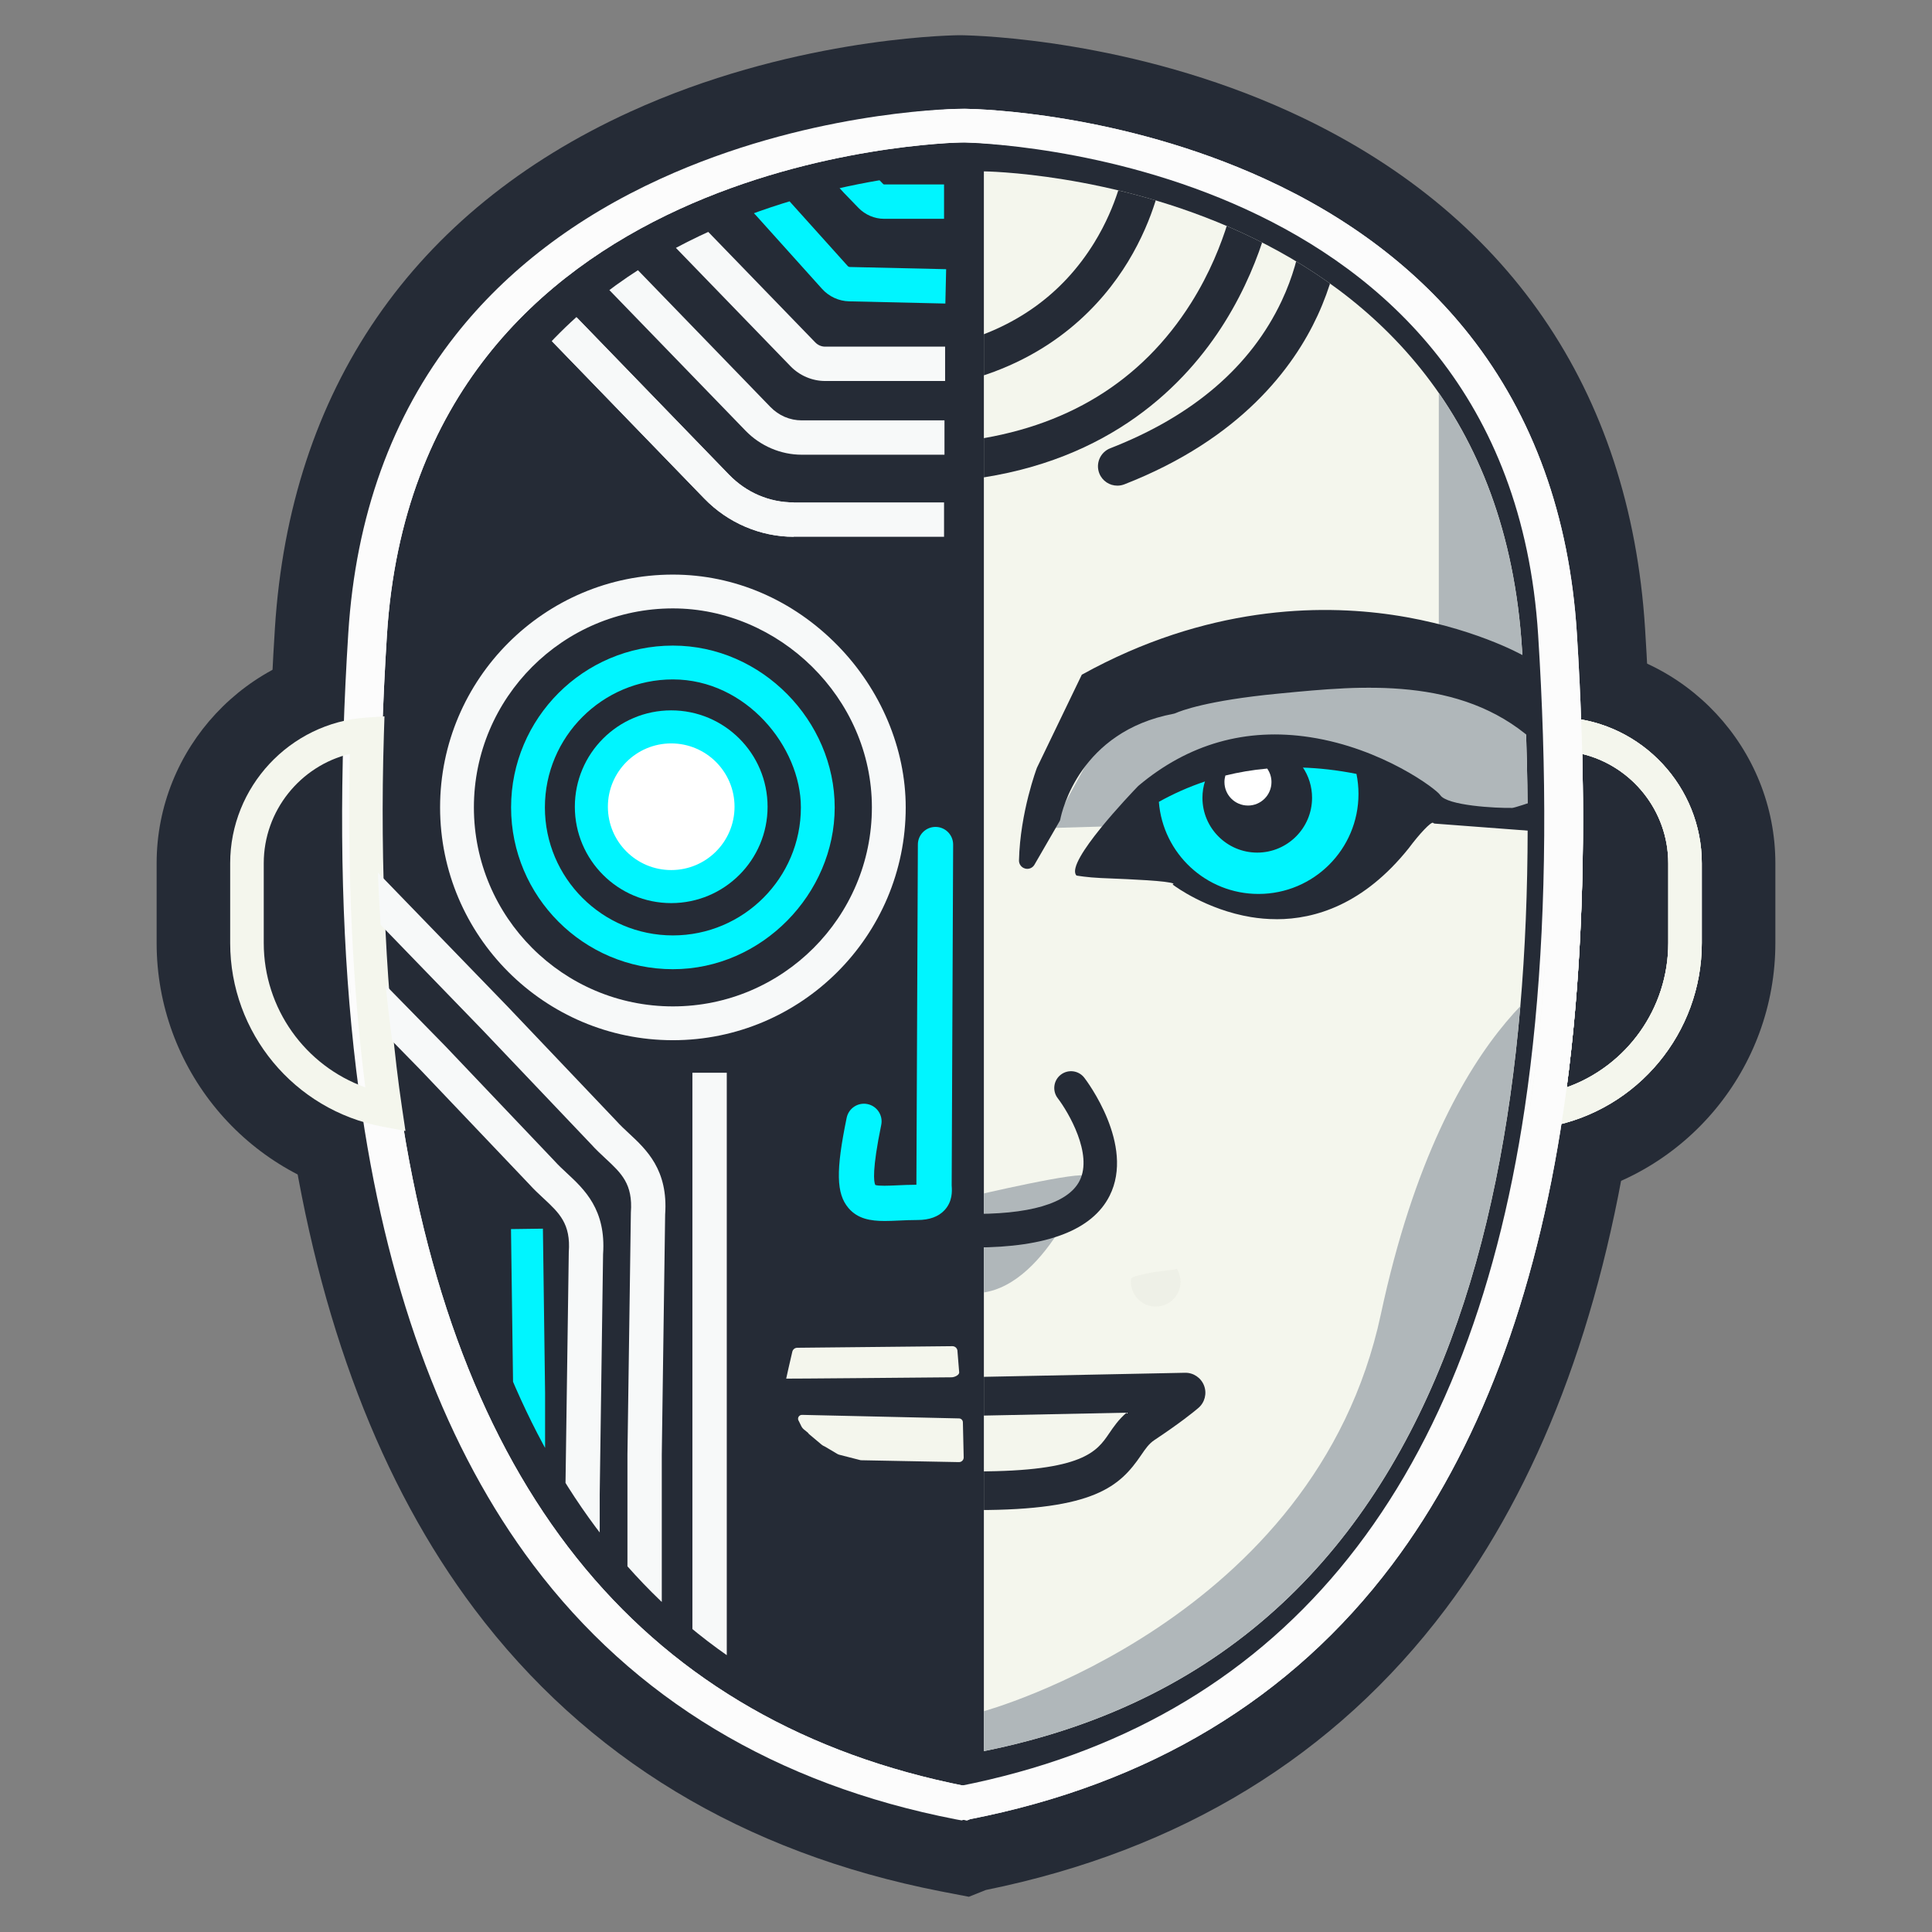
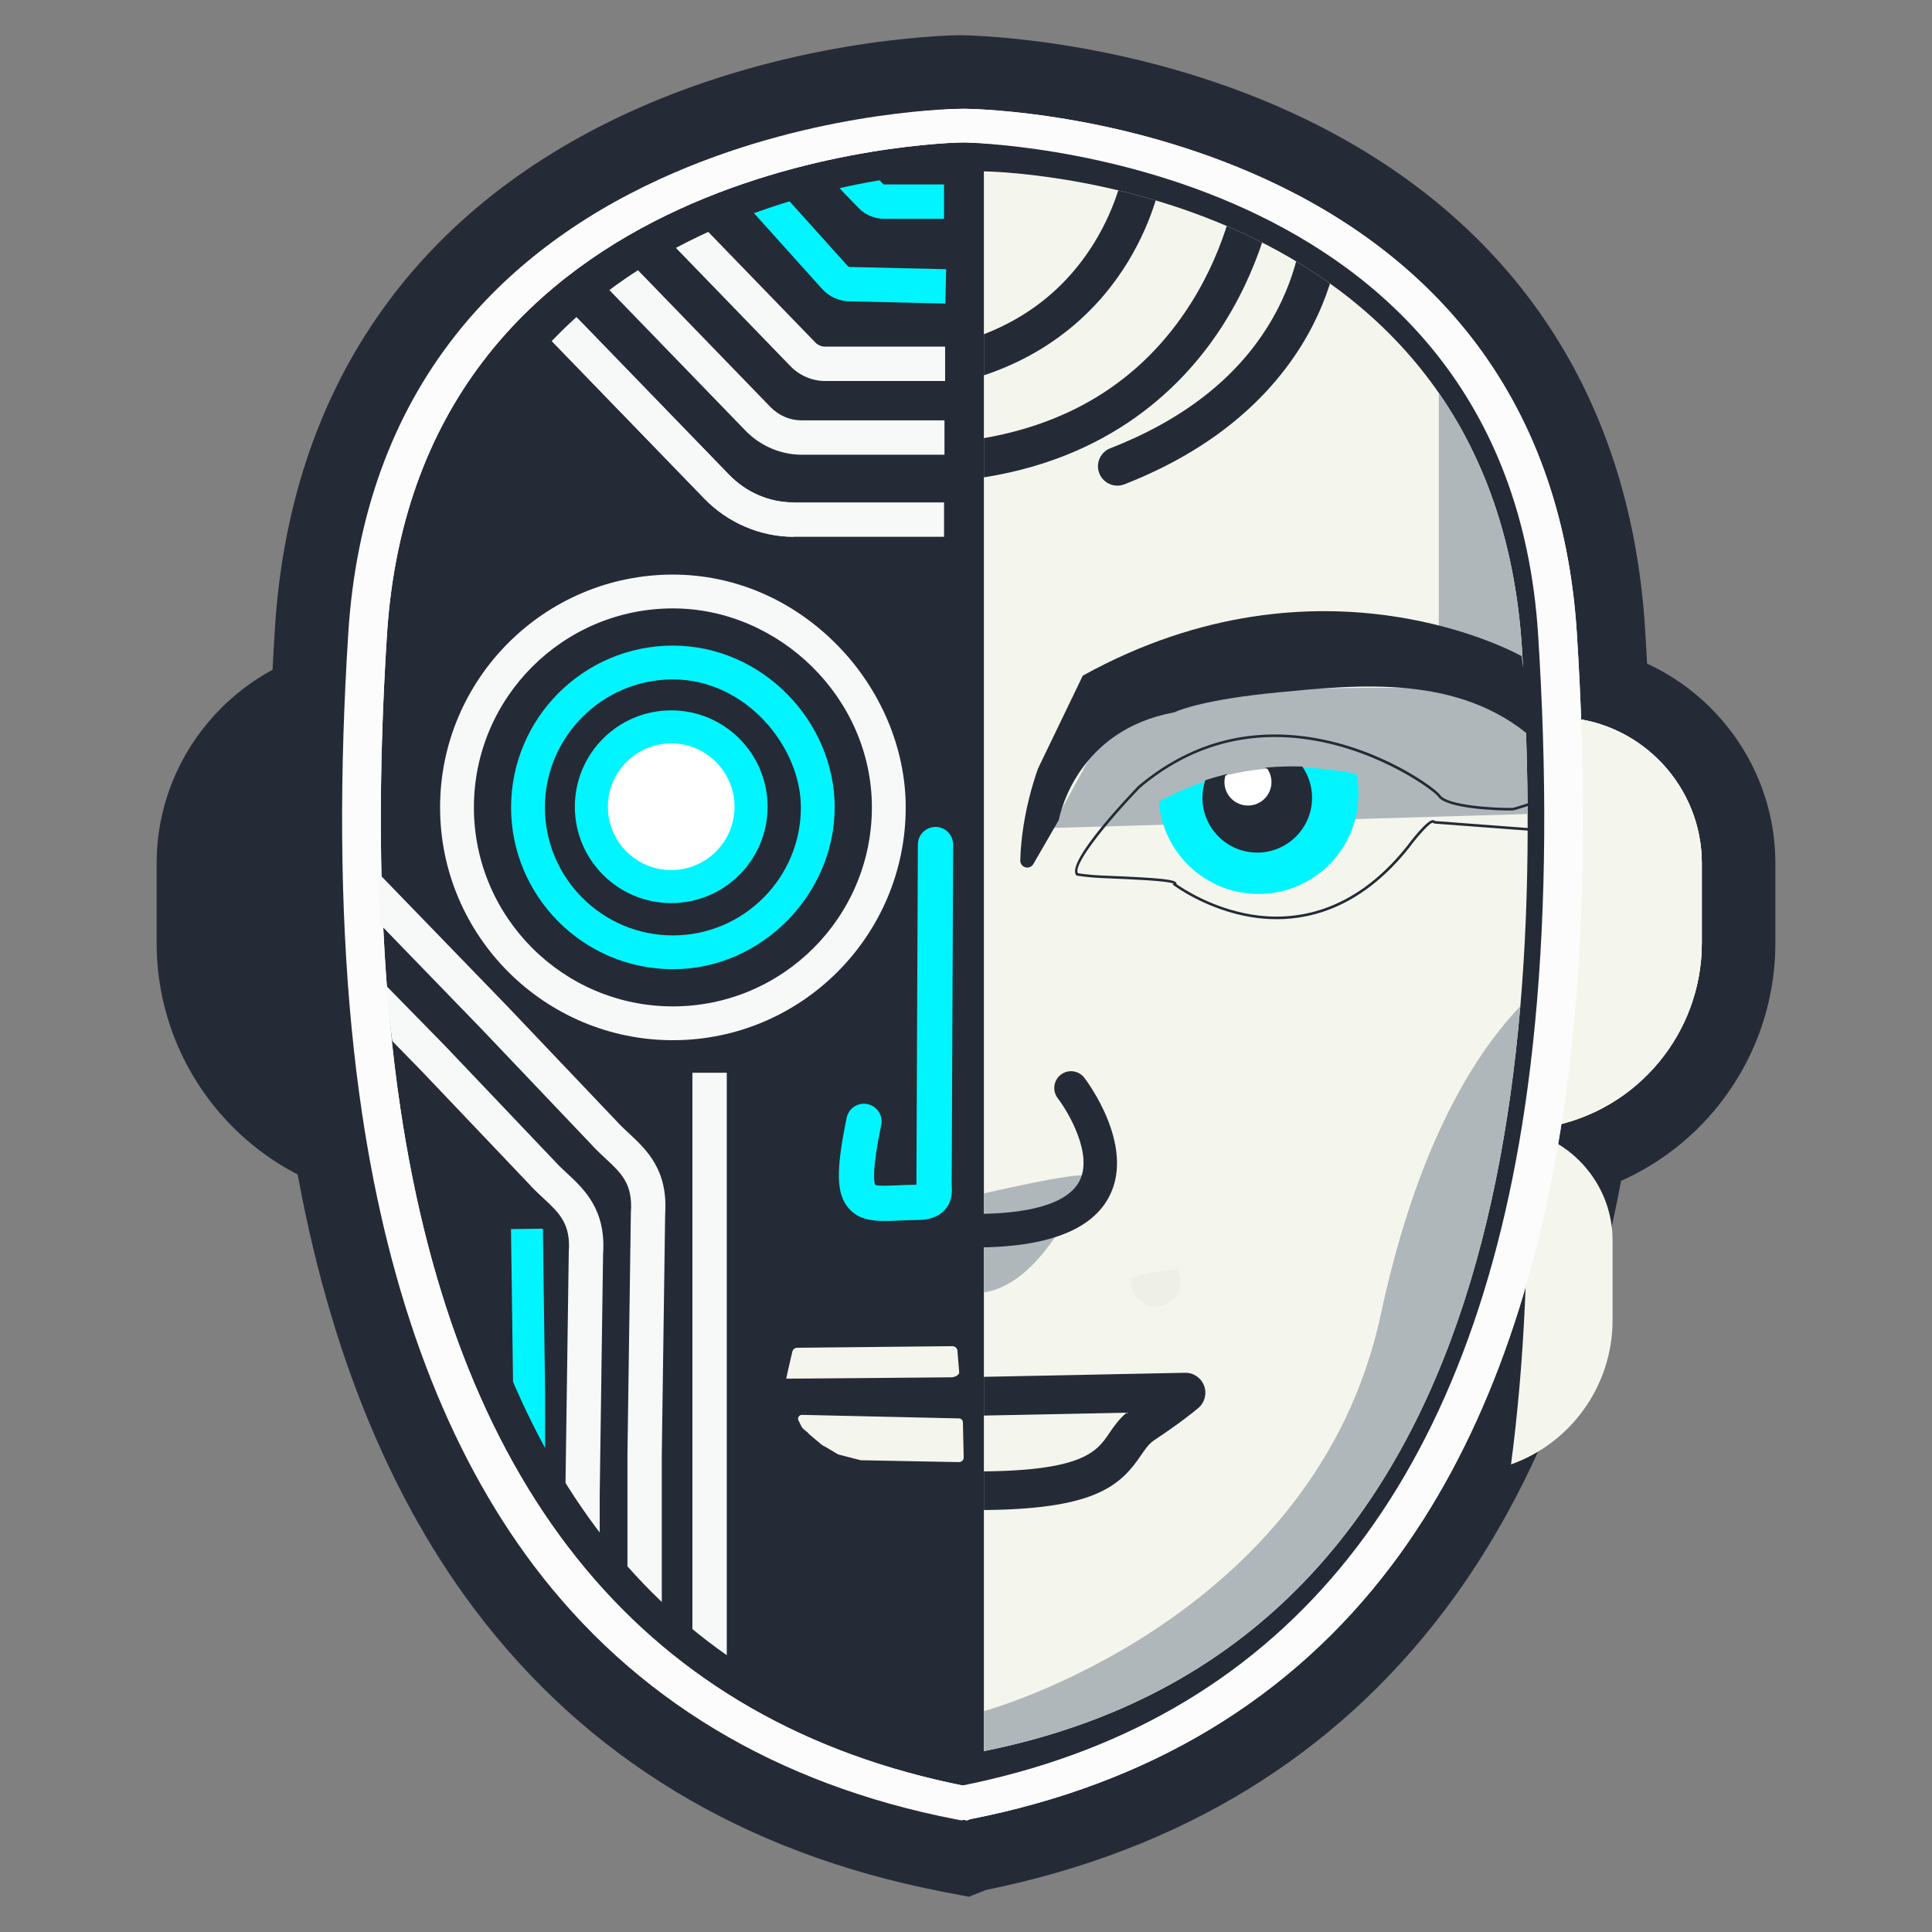
<svg xmlns="http://www.w3.org/2000/svg" id="b" data-name="Teste" width="1080" height="1080" viewBox="0 0 1080 1080">
  <rect x="0" y="0" width="1080" height="1080" fill="#808080" stroke="none" />
  <defs>
    <clipPath id="c">
      <path d="M549.99,95.8s284.69,2.39,300.86,267.65c16.17,265.27-22.71,559.49-300.86,615.45V95.8Z" style="fill: #f4f6ed;" />
    </clipPath>
    <clipPath id="d">
      <path d="M842.47,416.82c-.54-17.71-1.36-35.37-2.43-52.91-15.92-261.38-291.88-267.97-300.89-268.11h-.23c-9.01.15-284.97,6.73-300.89,268.11-1.07,17.54-1.89,35.2-2.43,52.91-.85,28.16-25.68,29.83-24.84,57.93,1.15,38.49,4.1,76.63,9.38,113.63,2.04,14.27,29.14,54.98,31.9,68.87,31.38,157.76,111.66,287.75,286.88,323.12,0,0,.08.03.11.02.04,0,.11-.02.11-.02,190.64-38.49,268.89-188.98,294.06-365.38,9.13-64.02,11.28-131.45,9.26-198.18Z" style="fill: none;" />
    </clipPath>
  </defs>
  <g>
    <path d="M871.89,410.49c-.59-18.77-1.5-37.5-2.68-56.09-17.59-277.08-322.49-284.06-332.44-284.22h-.25c-9.96.15-314.85,7.13-332.44,284.22-1.18,18.59-2.09,37.31-2.68,56.09-2.23,70.74.14,142.22,10.23,210.08,27.81,187,114.27,346.52,324.9,387.33,0,0,.08.03.13.03.04,0,.13-.03.13-.03,210.63-40.8,297.09-200.33,324.9-387.33,10.09-67.86,12.46-139.34,10.23-210.08Z" style="fill: #252b36;" />
    <path d="M541.62,1060.31l-13.58-2.62c-.71-.12-1.42-.26-2.13-.41-110.5-21.62-198.22-74.73-260.76-157.87-52.21-69.4-87.02-160.72-103.48-271.41-9.67-65.01-13.29-138.73-10.76-219.1.59-18.75,1.52-38.16,2.76-57.7,8.47-133.4,77.11-233.22,198.49-288.68,88.01-40.21,174.04-42.67,183.56-42.82h1.43s.39,0,.39,0c9.52.15,95.55,2.61,183.56,42.82,121.39,55.46,190.02,155.28,198.49,288.68,1.24,19.53,2.17,38.94,2.76,57.69h0c2.53,80.37-1.09,154.09-10.76,219.1-16.46,110.69-51.28,202.01-103.48,271.41-61.82,82.18-148.27,135.03-256.98,157.11l-9.51,3.79ZM536.63,120.69c-7.8.19-74.8,2.75-142.5,33.69-86.63,39.58-133.63,107.96-139.68,203.23-1.17,18.47-2.05,36.79-2.61,54.48-2.34,74.35.92,142,9.71,201.06,29.3,197.01,119.32,309.39,275.08,343.24,155.76-33.84,245.78-146.23,275.08-343.24,8.78-59.06,12.05-126.71,9.71-201.06h0c-.56-17.68-1.43-36.01-2.61-54.48-6.05-95.27-53.04-163.64-139.68-203.23-67.71-30.93-134.7-33.49-142.5-33.69Z" style="fill: #252b36;" />
  </g>
  <g>
    <path d="M874.77,410.49c2.23,70.74-.14,142.22-10.23,210.08,44.06-8.28,77.4-46.94,77.4-93.41v-44.59c0-38.2-29.64-69.46-67.17-72.08Z" style="fill: #252b36;" />
    <path d="M804.16,683.3l10.43-70.16c8.78-59.06,12.05-126.71,9.71-201.06l-1.76-55.85,55.75,3.89c64.01,4.47,114.15,58.26,114.15,122.45v44.59c0,69.96-49.86,130.11-118.57,143.03l-69.71,13.11Z" style="fill: #252b36;" />
  </g>
  <g>
    <path d="M205.23,410.49c-37.53,2.62-67.17,33.88-67.17,72.08v44.59c0,46.47,33.34,85.12,77.4,93.41-9.35-62.89-12.44-140.05-10.23-210.08Z" style="fill: #252b36;" />
    <path d="M275.84,683.3l-69.71-13.11c-68.7-12.92-118.57-73.07-118.57-143.03v-44.59c0-64.19,50.14-117.98,114.15-122.45l55.75-3.89-1.76,55.85c-2.24,71.21,1.3,144.5,9.71,201.06l10.43,70.16Z" style="fill: #252b36;" />
  </g>
  <path d="M853.33,632.22l1.94-13.03c9.14-61.48,12.55-131.6,10.13-208.41l-.33-10.37,10.35.72c42.56,2.97,75.9,38.74,75.9,81.43v44.59c0,50.2-35.77,93.36-85.05,102.62l-12.95,2.43ZM884.46,421.44c1.65,67.79-1.26,130.37-8.66,186.4,33.57-11.99,56.77-44.05,56.77-80.68v-44.59c0-29.33-20.43-54.42-48.11-61.12Z" style="fill: #f4f6ed;" />
  <path d="M540.55,1017.63l-2.34-.42c-.31-.04-.62-.1-.92-.17-100.51-19.54-180.04-67.43-236.4-142.35-48.04-63.86-80.23-148.9-95.67-252.74-9.31-62.59-12.78-133.84-10.33-211.75.58-18.32,1.48-37.29,2.7-56.38,4.14-65.23,24.31-121.24,59.96-166.49,28.62-36.33,67.18-65.74,114.59-87.4,80.4-36.73,158.47-38.97,167.11-39.11h.4c8.78.13,86.86,2.38,167.26,39.11,47.41,21.66,85.97,51.07,114.59,87.4,35.64,45.25,55.82,101.26,59.96,166.49,1.21,19.1,2.12,38.07,2.7,56.38h0c2.45,77.92-1.02,149.17-10.33,211.75-15.44,103.84-47.63,188.88-95.67,252.74-56.25,74.78-135.6,122.64-235.85,142.24l-1.75.7ZM539.5,79.56h-.11c-12.35.19-306.1,7.84-323.09,275.43-1.2,18.9-2.1,37.67-2.67,55.79-2.42,76.8.99,146.92,10.13,208.41,32.21,216.6,138.44,344.16,315.75,379.18,177.3-35.01,283.54-162.58,315.75-379.18,9.14-61.48,12.55-131.61,10.13-208.41h0c-.57-18.12-1.47-36.89-2.67-55.79-16.99-267.59-310.74-275.24-323.23-275.43Z" style="fill: #fcfcfc;" />
-   <path d="M853.33,632.22l1.94-13.03c9.14-61.48,12.55-131.6,10.13-208.41l-.33-10.37,10.35.72c42.56,2.97,75.9,38.74,75.9,81.43v44.59c0,50.2-35.77,93.36-85.05,102.62l-12.95,2.43ZM884.46,421.44c1.65,67.79-1.26,130.37-8.66,186.4,33.57-11.99,56.77-44.05,56.77-80.68v-44.59c0-29.33-20.43-54.42-48.11-61.12Z" style="fill: #f4f6ed;" />
+   <path d="M853.33,632.22l1.94-13.03c9.14-61.48,12.55-131.6,10.13-208.41l-.33-10.37,10.35.72c42.56,2.97,75.9,38.74,75.9,81.43v44.59c0,50.2-35.77,93.36-85.05,102.62l-12.95,2.43Zc1.65,67.79-1.26,130.37-8.66,186.4,33.57-11.99,56.77-44.05,56.77-80.68v-44.59c0-29.33-20.43-54.42-48.11-61.12Z" style="fill: #f4f6ed;" />
  <path d="M537.66,1017.63l-2.34-.42c-.31-.04-.62-.1-.92-.17-100.51-19.54-180.04-67.43-236.4-142.35-48.04-63.86-80.23-148.9-95.67-252.74-9.31-62.59-12.78-133.84-10.33-211.75.58-18.32,1.48-37.29,2.7-56.38,4.14-65.23,24.31-121.24,59.96-166.49,28.62-36.33,67.18-65.74,114.59-87.4,80.4-36.73,158.47-38.97,167.11-39.11h.4c8.78.13,86.86,2.38,167.26,39.11,47.41,21.66,85.97,51.07,114.59,87.4,35.64,45.25,55.82,101.26,59.96,166.49,1.21,19.1,2.12,38.07,2.7,56.38h0c2.45,77.92-1.02,149.17-10.33,211.75-15.44,103.84-47.63,188.88-95.67,252.74-56.25,74.78-135.6,122.64-235.85,142.24l-1.75.7ZM536.61,79.56h-.11c-12.35.19-306.1,7.84-323.09,275.43-1.2,18.9-2.1,37.67-2.67,55.79-2.42,76.8.99,146.92,10.13,208.41,32.21,216.6,138.44,344.16,315.75,379.18,177.3-35.01,283.54-162.58,315.75-379.18,9.14-61.48,12.55-131.61,10.13-208.41h0c-.57-18.12-1.47-36.89-2.67-55.79-16.99-267.59-310.74-275.24-323.23-275.43Z" style="fill: #fcfcfc;" />
  <path d="M853.33,632.22l1.94-13.03c9.14-61.48,12.55-131.6,10.13-208.41l-.33-10.37,10.35.72c42.56,2.97,75.9,38.74,75.9,81.43v44.59c0,50.2-35.77,93.36-85.05,102.62l-12.95,2.43ZM884.46,421.44c1.65,67.79-1.26,130.37-8.66,186.4,33.57-11.99,56.77-44.05,56.77-80.68v-44.59c0-29.33-20.43-54.42-48.11-61.12Z" style="fill: #f4f6ed;" />
  <path d="M540.55,1017.63l-2.34-.42c-.31-.04-.62-.1-.92-.17-100.51-19.54-180.04-67.43-236.4-142.35-48.04-63.86-80.23-148.9-95.67-252.74-9.31-62.59-12.78-133.84-10.33-211.75.58-18.32,1.48-37.29,2.7-56.38,4.14-65.23,24.31-121.24,59.96-166.49,28.62-36.33,67.18-65.74,114.59-87.4,80.4-36.73,158.47-38.97,167.11-39.11h.4c8.78.13,86.86,2.38,167.26,39.11,47.41,21.66,85.97,51.07,114.59,87.4,35.64,45.25,55.82,101.26,59.96,166.49,1.21,19.1,2.12,38.07,2.7,56.38h0c2.45,77.92-1.02,149.17-10.33,211.75-15.44,103.84-47.63,188.88-95.67,252.74-56.25,74.78-135.6,122.64-235.85,142.24l-1.75.7ZM539.5,79.56h-.11c-12.35.19-306.1,7.84-323.09,275.43-1.2,18.9-2.1,37.67-2.67,55.79-2.42,76.8.99,146.92,10.13,208.41,32.21,216.6,138.44,344.16,315.75,379.18,177.3-35.01,283.54-162.58,315.75-379.18,9.14-61.48,12.55-131.61,10.13-208.41h0c-.57-18.12-1.47-36.89-2.67-55.79-16.99-267.59-310.74-275.24-323.23-275.43Z" style="fill: #fcfcfc;" />
-   <path d="M226.67,632.22l-12.95-2.43c-49.28-9.27-85.05-52.43-85.05-102.62v-44.59c0-42.69,33.34-78.46,75.9-81.43l10.35-.72-.33,10.37c-2.32,73.56,1.38,149.52,10.13,208.41l1.94,13.03ZM195.55,421.44c-27.68,6.7-48.11,31.79-48.11,61.13v44.59c0,36.63,23.21,68.69,56.79,80.68-7.09-54.55-10.19-121.07-8.67-186.4Z" style="fill: #f4f6ed;" />
  <g>
    <path d="M549.99,95.8s284.69,2.39,300.86,267.65c16.17,265.27-22.71,559.49-300.86,615.45V95.8Z" style="fill: #f4f6ed;" />
    <g style="clip-path: url(#c);">
      <path d="M537.74,213.39l-5.3-20.98c34.75-8.77,61.38-27.81,79.16-56.59,13.48-21.83,16.62-41.43,16.65-41.63l21.4,3.2c-.14.95-3.61,23.47-19.11,48.94-14.32,23.52-42.04,54.25-92.8,67.07Z" style="fill: #252b36;" />
      <path d="M542.72,267.9l-2.74-21.47c55.76-7.13,98.1-33.05,125.83-77.05,20.99-33.3,25.42-65.1,25.46-65.42l21.46,2.8c-.19,1.46-4.89,36.13-28.11,73.36-21.53,34.52-63.62,77.77-141.89,87.77Z" style="fill: #252b36;" />
      <path d="M624.59,271.48c-4.33,0-8.41-2.61-10.08-6.89-2.17-5.57.58-11.84,6.15-14.01,46.33-18.08,78.55-45.77,95.77-82.3,12.87-27.3,12.16-49.74,12.15-49.96-.23-5.95,4.39-11,10.35-11.25,5.98-.26,10.99,4.33,11.27,10.28.05,1.09,1.08,27.07-13.64,58.98-13.41,29.07-43.04,69.05-108.02,94.41-1.29.5-2.62.74-3.93.74Z" style="fill: #252b36;" />
      <path d="M804.3,172.88v211.96c-153.22-3.13-182.31,15.38-182.31,15.38l-34.3,62.64,297.22-8.73-.45,82.49s-75.88,26.53-112.56,198.09c-36.69,171.56-222.28,221.96-222.28,221.96l-107.29,2.43,107.96,87.41,224.4-65.09,129.43-174.47-6.86-113.75,34.89-161.59,8.73-151.97-36.76-147.44-99.82-59.29Z" style="fill: #b0b7ba;" />
      <path d="M543.05,668.73s63.37-14.98,64.24-11.11c0,0-23.17,64.15-61.62,65.26-38.46,1.11-4.68-52.88-4.68-52.88" style="fill: #b0b7ba;" />
      <path d="M546.2,844.16h-.55c-17.59-.02-41.57-1.99-46.7-18.83-4.47-14.67,8.56-32.39,38.7-52.67,2.75-1.85,5.96-2.87,9.28-2.94l115.47-2.33c4.74-.12,9.02,2.81,10.69,7.22,1.67,4.41.38,9.42-3.22,12.47-2.6,2.21-10.2,8.39-24.54,17.92-3.08,2.05-4.93,4.76-7.49,8.51-11.83,17.35-26.11,30.63-91.65,30.63ZM519.9,818.77c1.77,1.07,7.94,3.73,25.77,3.75h.53c59.33,0,67-11.25,73.77-21.18,2.55-3.74,5.37-7.88,9.79-11.64l-81.1,1.64c-18.1,12.35-27.45,23.12-28.77,27.44Z" style="fill: #252b36;" />
    </g>
  </g>
  <g style="clip-path: url(#d);">
    <path d="M335.25,878.27h-19.21v-42.98l1.91-135.3c1.18-15.89-5.27-21.88-14.2-30.18-2.66-2.47-5.4-5.02-8.02-7.94l-60.61-63.73-38.7-39.52,13.73-13.44,38.8,39.62,61.01,64.16c2.05,2.3,4.39,4.47,6.87,6.78,9.83,9.13,22.05,20.49,20.29,45.38l-1.88,134.31v42.84Z" style="fill: #f7f9f9;" />
    <path d="M369.96,921.67h-19.21v-108.62l1.91-135.3c1.18-15.89-5.27-21.88-14.2-30.18-2.65-2.47-5.4-5.02-8.02-7.94l-60.61-63.73-80.4-83.02,13.8-13.36,80.46,83.08,60.97,64.12c2.05,2.3,4.39,4.47,6.87,6.78,9.83,9.13,22.05,20.49,20.29,45.38l-1.88,134.31v108.49Z" style="fill: #f7f9f9;" />
    <polygon points="304.71 864.18 286.88 864.18 286.88 778.79 285.65 687.07 303.49 686.83 304.71 778.67 304.71 864.18" style="fill: #00f5ff;" />
    <rect x="387.06" y="599.67" width="19.21" height="377.96" style="fill: #f7f9f9;" />
    <path d="M376.15,581.48c-71.76,0-130.14-58.38-130.14-130.14s58.38-130.14,130.14-130.14c34.38,0,67.09,14.08,92.1,39.63,24.18,24.71,38.05,57.7,38.05,90.51,0,71.76-58.38,130.14-130.14,130.14ZM376.15,340.1c-61.34,0-111.24,49.9-111.24,111.24s49.9,111.24,111.24,111.24,111.24-49.9,111.24-111.24-51.98-111.24-111.24-111.24Z" style="fill: #f7f9f9;" />
    <path d="M376.15,541.79c-49.87,0-90.45-40.58-90.45-90.45s40.58-90.45,90.45-90.45,90.45,42.27,90.45,90.45-40.58,90.45-90.45,90.45ZM376.15,379.8c-39.45,0-71.55,32.1-71.55,71.55s32.1,71.55,71.55,71.55,71.55-32.1,71.55-71.55c0-33.77-30.6-71.55-71.55-71.55Z" style="fill: #00f5ff;" />
    <path d="M527.73,300.06h-84.05c-18.6,0-36.8-7.77-49.93-21.33L245.74,125.9l13.8-13.36,148.01,152.84c9.67,9.98,22.5,15.48,36.13,15.48h84.05v19.21Z" style="fill: #f7f9f9;" />
    <path d="M527.97,254.19h-79.8c-11.69,0-23.12-4.88-31.36-13.38l-153.49-158.49,13.8-13.36,153.49,158.49c4.71,4.86,10.94,7.54,17.56,7.54h79.8v19.21Z" style="fill: #f7f9f9;" />
    <path d="M528.32,212.98h-67.06c-7.22,0-14.28-3.01-19.36-8.25l-128.75-132.95,13.8-13.36,128.75,132.95c1.5,1.55,3.48,2.41,5.56,2.41h67.06v19.21Z" style="fill: #f7f9f9;" />
    <path d="M528.45,169.68l-53.81-1.23c-5.74-.13-11.25-2.68-15.12-6.98l-37.03-41.19-66.53-68.7,13.8-13.36,66.9,69.09,37.15,41.32c.35.39.8.61,1.28.62l53.81,1.23-.44,19.2Z" style="fill: #00f5ff;" />
    <path d="M527.73,122.32h-33.49c-5.36,0-10.59-2.23-14.35-6.11l-8.14-8.41-16.31-17.85,14.18-12.96,16.22,17.75,7.85,8.11c.16.17.36.26.55.26h33.49v19.21Z" style="fill: #00f5ff;" />
    <path d="M443.68,300.06c-18.6,0-36.8-7.77-49.93-21.33l13.8-13.36c9.67,9.98,22.5,15.48,36.13,15.48v19.21Z" style="fill: #f7f9f9;" />
    <rect x="348.47" y="166.89" width="19.21" height="122.4" transform="translate(-57.83 313.35) rotate(-44.08)" style="fill: #f7f9f9;" />
  </g>
  <path d="M494.57,682.54c-7.92,0-15.09-1.18-20.22-7.18-6.91-8.09-7.17-20.83-1.06-50.5,1.1-5.33,6.31-8.77,11.65-7.67,5.33,1.1,8.77,6.31,7.67,11.65-5.17,25.1-4.17,31.79-3.33,33.56,1.87.68,7.78.41,12.15.21,3.22-.15,6.86-.32,10.84-.33l.82-190.21c.02-5.43,4.43-9.82,9.86-9.82h.04c5.45.02,9.84,4.46,9.82,9.9l-.82,190.59c0,.07.02.23.03.41.16,2.54.54,8.48-4.07,13.39-3.4,3.62-8.45,5.45-15.03,5.45-.01,0-.03,0-.04,0-3.76,0-7.21.16-10.53.31-2.64.12-5.24.24-7.77.24ZM489.41,662.63h.02-.02Z" style="fill: #00f5ff;" />
  <g>
    <path d="M850.58,366.78s-111.22-63.23-245.3,10.92l-24.94,51.74s-9.34,24.39-10,51.58c-.04,1.78,1.16,3.35,2.87,3.82h0c1.71.47,3.52-.27,4.41-1.79l14.09-24.37c.13-.22.22-.45.27-.7.89-4.52,11.08-49.66,63.81-59.65.42-.08.83-.2,1.22-.38,2.85-1.27,17.64-7.07,57.19-10.88,44.63-4.3,101.54-10.45,142.81,25.86l-6.44-46.14Z" style="fill: #252b36;" />
-     <path d="M574.26,485.69c-.41,0-.82-.05-1.23-.17-2.05-.56-3.45-2.43-3.41-4.53.65-27,9.95-51.57,10.04-51.82l25.07-52,.2-.11c69.44-38.4,132.61-39.33,173.38-33.35,44.19,6.48,72.34,22.27,72.62,22.43l.31.18,6.76,48.41-1.46-1.28c-40.38-35.53-95.69-30.19-140.13-25.89l-2.14.21c-39.67,3.82-54.41,9.68-56.97,10.82-.43.19-.9.34-1.38.43-52.07,9.87-62.25,54.07-63.23,59.08-.07.33-.18.64-.35.93l-14.09,24.37c-.85,1.45-2.39,2.29-4,2.29ZM605.84,378.22l-24.84,51.53c-.07.19-9.28,24.54-9.92,51.28-.03,1.44.93,2.72,2.34,3.11,1.39.39,2.87-.22,3.6-1.46l14.09-24.37c.09-.15.15-.31.18-.48,1.01-5.11,11.38-50.18,64.38-60.22.37-.07.73-.18,1.06-.33,2.59-1.15,17.52-7.09,57.41-10.94l2.14-.21c44.19-4.27,99.06-9.57,139.76,24.99l-6.12-43.88c-3.17-1.72-30.41-16.03-71.87-22.1-40.5-5.93-103.23-5-172.21,33.08Z" style="fill: #252b36;" />
  </g>
  <g>
-     <path d="M860.83,447.52s-13.79,4.79-15.46,4.82c-8.56.17-36.86-1.15-40.92-7.56-3.22-5.07-90.96-69.51-167.62-4.95,0,0-40.37,41.76-34.66,48.93,0,0,5.77,1.02,13.34,1.34,17.15.72,44.65,1.62,41.18,4.29,0,0,70.73,53.66,130.19-20.64,0,0,12.51-16.79,14.72-14.34.19.21.49.27.77.27l58.58,4.42.12-16.44c-.03-.11-.14-.17-.25-.14Z" style="fill: #252b36;" />
    <path d="M713.59,513.83c-5.07,0-9.85-.45-14.23-1.17-25-4.11-42.94-17.54-43.12-17.68l-.75-.57.57-.44c-2.97-1.59-23.87-2.45-36.55-2.97l-4.04-.17c-7.54-.32-13.38-1.34-13.44-1.35l-.27-.05-.17-.21c-5.93-7.45,30.53-45.56,34.71-49.88,28-23.58,60.32-32.73,96.09-27.23,40.4,6.21,70.62,29.09,72.66,32.3,3.78,5.96,31.27,7.4,40.3,7.22,1.13-.02,9.95-2.95,15.24-4.78l.32-.1.7.33.18.52-.13,17.3-59.35-4.48c-.65,0-1.05-.27-1.25-.5-1.22-.5-7.57,6.18-13.61,14.29-25.08,31.34-52.19,39.64-73.86,39.64ZM657.66,494.22c3.17,2.25,19.74,13.38,41.98,17.02,22.71,3.72,56.18.16,86.66-37.93,1.81-2.44,11.11-14.69,14.61-14.86.63-.03,1,.24,1.21.48,0,0,.08.03.24.03l57.87,4.37.11-14.88c-3.06,1.05-13.4,4.58-14.96,4.62-7.16.14-37.06-.83-41.55-7.89-1.75-2.76-32.08-25.56-71.66-31.64-35.35-5.43-67.28,3.6-94.89,26.86-15.17,15.7-37.81,42.33-34.71,47.72,1.27.21,6.47,1.01,12.95,1.28l4.04.17c29.26,1.2,37.45,2.08,38.08,4.08.04.12.08.33.01.59Z" style="fill: #252b36;" />
  </g>
  <path d="M445.65,753.41c-1.31.01-2.44.92-2.74,2.2-1.07,4.61-3.47,14.97-3.42,15.05.06.09,76.97-.6,92.46-.74,1.52-.01,4.19-1.15,4.25-2.67l-.96-11.77c.07-1.63-1.24-2.98-2.87-2.96l-86.71.89Z" style="fill: #f4f6ed;" />
  <path d="M446.46,794.22l1.45,2.96c.36.75.89,1.4,1.53,1.93l2.19,1.78c.2.33.45.62.74.87l6.86,5.77c.53.44,1.13.8,1.77,1.04l7.11,4.2c.32.19.67.33,1.03.43l12.02,3.08,54.89,1.05c1.49.03,2.7-1.19,2.66-2.67l-.45-19.61c-.03-1.17-.97-2.12-2.15-2.15l-87.81-1.98c-1.7,0-2.75,1.85-1.86,3.3Z" style="fill: #f4f6ed;" />
  <path d="M544.98,697.33c-1.64,0-3.3-.02-4.99-.05-5.18-.1-9.3-4.38-9.2-9.55.1-5.18,4.42-9.27,9.55-9.2,34.88.68,56.71-5.73,63.17-18.49,7.53-14.87-6.28-38.36-12.24-46.15-3.14-4.11-2.37-9.99,1.74-13.14,4.1-3.15,9.98-2.38,13.13,1.72,1.17,1.52,28.47,37.54,14.13,65.99-9.66,19.17-34.99,28.88-75.3,28.88Z" style="fill: #252b36;" />
  <path d="M727.65,429.08c3.28,4.81,5.2,10.63,5.2,16.89,0,16.59-13.45,30.04-30.04,30.04s-30.04-13.45-30.04-30.04c0-3.26.53-6.4,1.49-9.35-9.9,3.26-18.72,7.3-26.45,11.62,2.25,28.8,26.32,51.48,55.7,51.48,30.86,0,55.89-25.02,55.89-55.89,0-3.84-.39-7.59-1.13-11.21-10.77-2.15-20.98-3.27-30.61-3.56Z" style="fill: #00f5ff;" />
  <g>
    <path d="M708.38,429.63c1.5,2.14,2.39,4.73,2.39,7.54,0,7.26-5.88,13.14-13.14,13.14s-13.14-5.88-13.14-13.14c0-1.26.19-2.48.52-3.63-3.71.92-7.3,1.96-10.75,3.09-.96,2.94-1.49,6.08-1.49,9.35,0,16.59,13.45,30.04,30.04,30.04s30.04-13.45,30.04-30.04c0-6.26-1.92-12.08-5.2-16.89-6.7-.2-13.12,0-19.27.55Z" style="fill: #252b36;" />
    <path d="M702.81,476.61c-16.9,0-30.64-13.74-30.64-30.64,0-3.24.51-6.45,1.52-9.53l.09-.29.29-.09c3.51-1.16,7.14-2.2,10.79-3.11l1.01-.25-.29,1c-.33,1.15-.5,2.32-.5,3.47,0,6.92,5.63,12.54,12.55,12.54s12.55-5.63,12.55-12.54c0-2.59-.79-5.07-2.28-7.2l-.6-.85,1.03-.09c6.28-.56,12.79-.74,19.34-.55h.31s.17.26.17.26c3.47,5.09,5.3,11.05,5.3,17.23,0,16.9-13.74,30.64-30.64,30.64ZM674.73,437.1c-.91,2.87-1.37,5.86-1.37,8.87,0,16.24,13.21,29.44,29.44,29.44s29.44-13.21,29.44-29.44c0-5.84-1.7-11.47-4.93-16.3-6.06-.16-12.07,0-17.9.47,1.27,2.13,1.94,4.54,1.94,7.03,0,7.58-6.16,13.74-13.74,13.74s-13.74-6.16-13.74-13.74c0-.94.1-1.88.3-2.81-3.19.81-6.36,1.74-9.45,2.74Z" style="fill: #252b36;" />
  </g>
  <path d="M697.62,450.31c7.26,0,13.14-5.88,13.14-13.14,0-2.81-.89-5.4-2.39-7.54-8.3.74-16.09,2.1-23.38,3.9-.33,1.16-.52,2.37-.52,3.63,0,7.26,5.88,13.14,13.14,13.14Z" style="fill: #fff;" />
  <circle cx="375.21" cy="450.97" r="53.87" style="fill: #00f5ff;" />
  <circle cx="375.21" cy="450.97" r="35.4" style="fill: #fff;" />
  <g style="opacity: .32;">
    <path d="M657.87,709.24s-.58.29-1.46.44c-1.49.25-3.65.41-3.95.46-2.36.36-4.73.71-7.1.94-.25.02-.65.09-1.15.17-2.02.35-5.59,1.11-6.7,1.43-1.2.35-2.51.55-3.67,1.03-.56.23-1.03.61-1.54.92-.08.61-.14,1.23-.14,1.86,0,7.77,6.38,14.05,14.2,13.88s13.69-6.58,13.58-14.09c-.04-2.58-.79-4.99-2.06-7.05Z" style="fill: #e4e4d9;" />
  </g>
</svg>